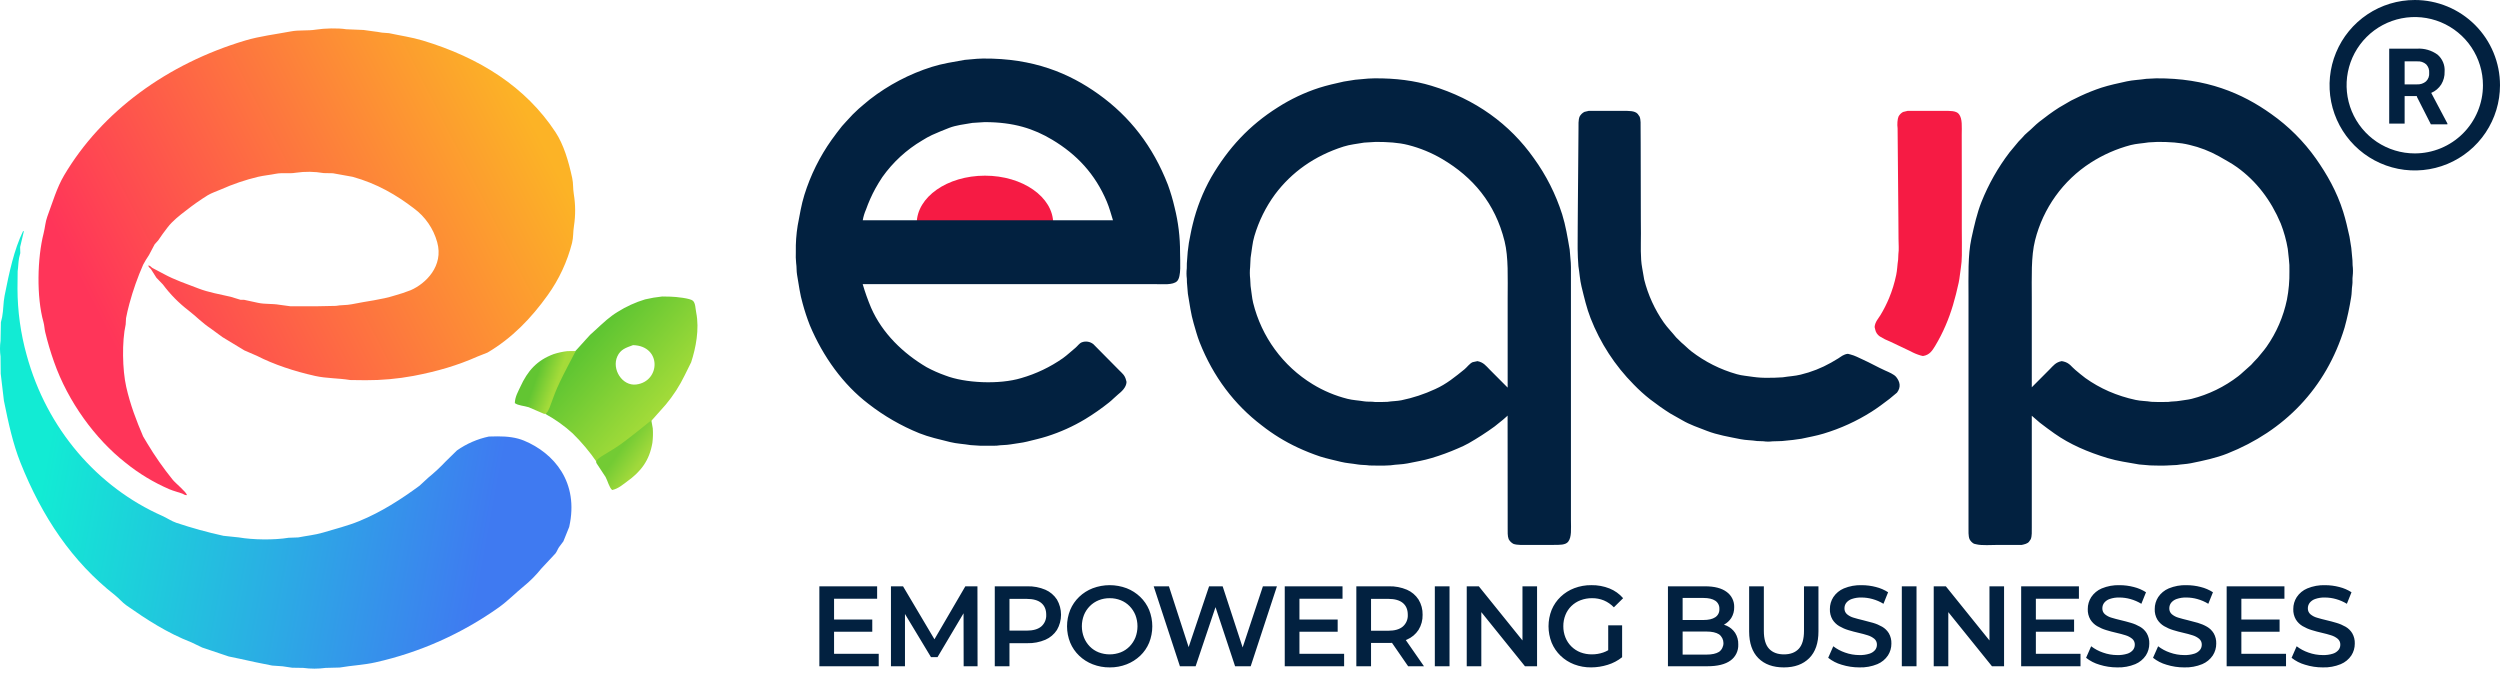
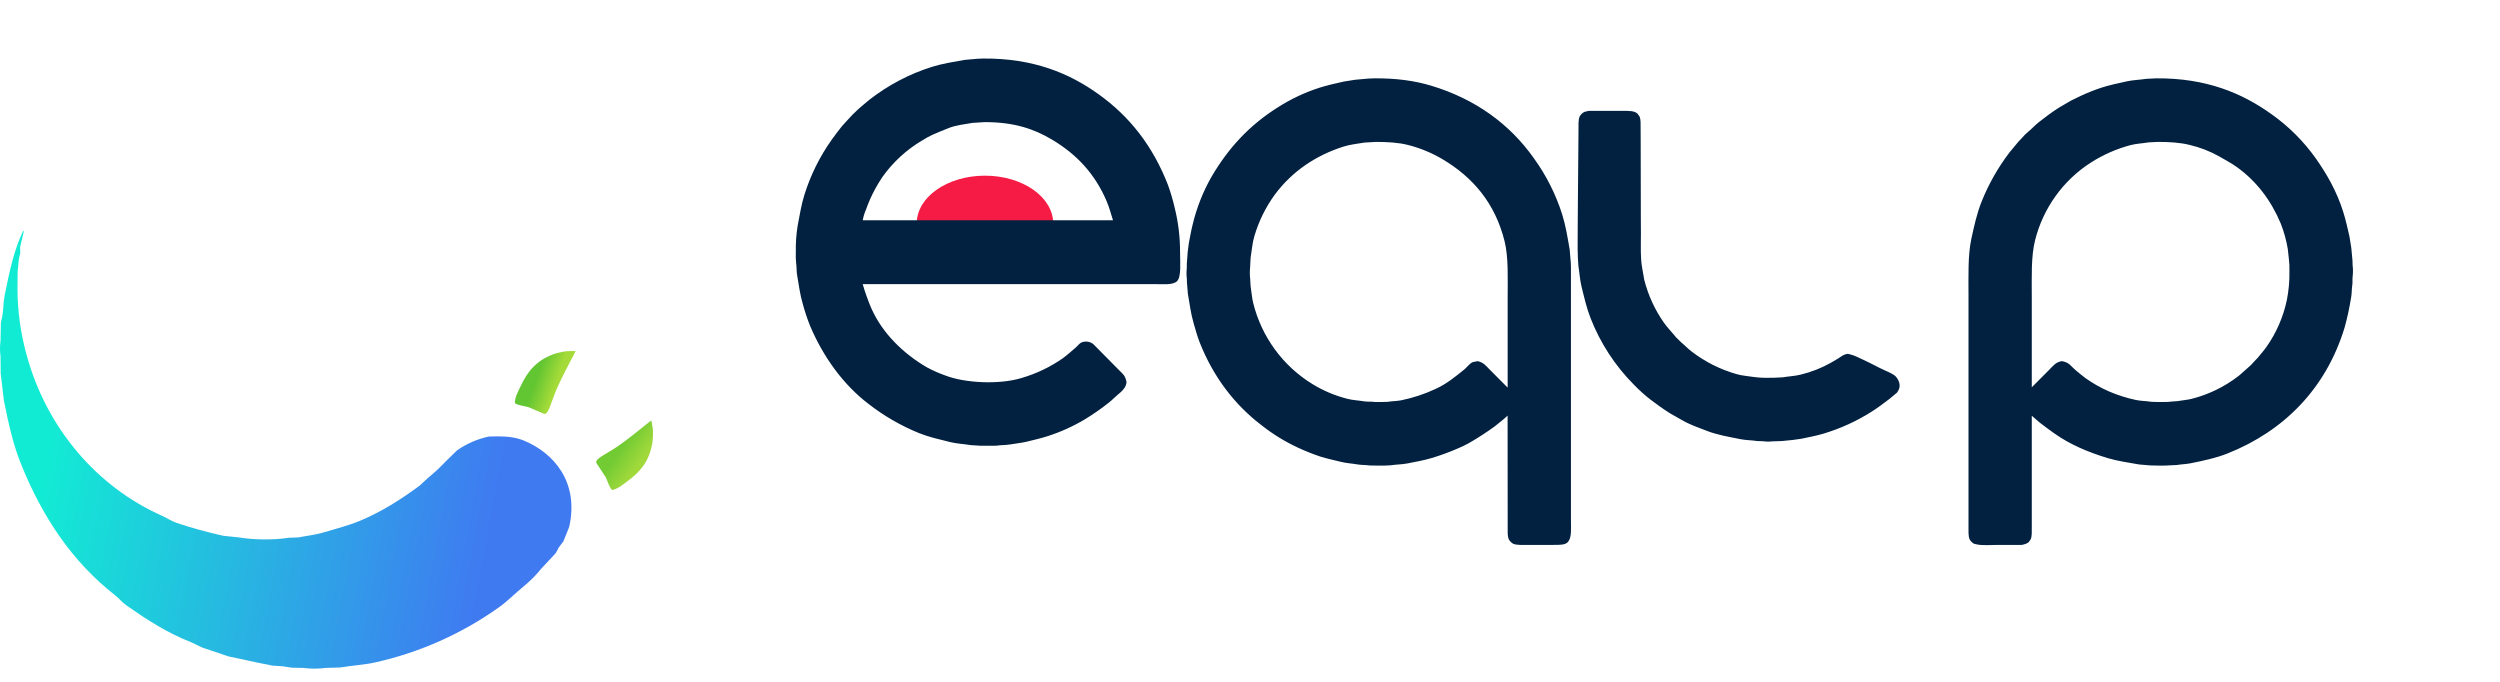
<svg xmlns="http://www.w3.org/2000/svg" width="176" height="48" viewBox="0 0 176 48" fill="none">
  <path fill-rule="evenodd" clip-rule="evenodd" d="M69.342 12.367C71.995 12.367 74.145 13.873 74.145 15.732C74.141 15.813 74.131 15.894 74.115 15.974L64.575 15.992C64.555 15.906 64.543 15.819 64.538 15.732C64.538 13.873 66.689 12.367 69.342 12.367Z" fill="#F61B44" />
-   <path fill-rule="evenodd" clip-rule="evenodd" d="M163.122 43.487C163.316 43.546 163.533 43.604 163.772 43.66C164.011 43.716 164.248 43.779 164.484 43.849C164.709 43.914 164.925 44.006 165.129 44.123C165.321 44.233 165.482 44.391 165.598 44.581C165.725 44.803 165.787 45.056 165.777 45.312C165.778 45.608 165.694 45.897 165.535 46.145C165.352 46.417 165.093 46.63 164.79 46.756C164.389 46.921 163.958 46.999 163.525 46.985C163.101 46.987 162.68 46.923 162.275 46.796C161.931 46.698 161.609 46.533 161.328 46.31L161.685 45.498C161.936 45.689 162.216 45.839 162.514 45.94C162.838 46.057 163.18 46.117 163.525 46.117C163.765 46.124 164.004 46.092 164.234 46.02C164.388 45.973 164.526 45.882 164.631 45.759C164.715 45.653 164.76 45.521 164.758 45.385C164.761 45.307 164.746 45.228 164.714 45.157C164.682 45.085 164.635 45.022 164.575 44.971C164.436 44.857 164.275 44.773 164.102 44.722C163.908 44.66 163.693 44.603 163.457 44.549C163.22 44.496 162.985 44.433 162.749 44.36C162.523 44.293 162.307 44.198 162.103 44.079C161.911 43.966 161.749 43.807 161.63 43.617C161.5 43.393 161.437 43.136 161.447 42.877C161.445 42.579 161.529 42.287 161.69 42.037C161.872 41.764 162.129 41.552 162.43 41.426C162.829 41.26 163.259 41.182 163.691 41.196C164.027 41.197 164.361 41.24 164.686 41.325C164.991 41.4 165.281 41.525 165.546 41.695L165.22 42.507C164.979 42.361 164.718 42.248 164.447 42.173C164.198 42.103 163.941 42.067 163.683 42.065C163.447 42.057 163.211 42.092 162.987 42.169C162.834 42.221 162.699 42.316 162.597 42.443C162.515 42.554 162.471 42.69 162.473 42.829C162.47 42.907 162.485 42.984 162.516 43.056C162.547 43.128 162.594 43.191 162.652 43.242C162.79 43.357 162.95 43.44 163.122 43.487ZM156.757 41.276H160.824V42.152H157.792V43.615H160.483V44.476H157.792V46.028H160.936V46.904H156.756L156.757 41.276ZM155.037 46.756C154.636 46.921 154.204 46.999 153.771 46.985C153.347 46.987 152.926 46.923 152.521 46.796C152.177 46.698 151.855 46.533 151.573 46.309L151.932 45.497C152.182 45.689 152.462 45.839 152.76 45.94C153.085 46.057 153.427 46.117 153.771 46.117C154.011 46.124 154.25 46.091 154.479 46.02C154.634 45.973 154.772 45.882 154.877 45.759C154.961 45.653 155.006 45.521 155.005 45.385C155.008 45.306 154.992 45.228 154.961 45.157C154.929 45.085 154.881 45.022 154.822 44.971C154.682 44.857 154.52 44.773 154.347 44.722C154.154 44.66 153.94 44.603 153.703 44.549C153.467 44.496 153.23 44.433 152.994 44.36C152.769 44.293 152.553 44.198 152.35 44.079C152.158 43.965 151.995 43.807 151.876 43.617C151.746 43.393 151.682 43.136 151.693 42.877C151.691 42.579 151.775 42.287 151.936 42.037C152.119 41.764 152.376 41.552 152.677 41.425C153.076 41.26 153.506 41.181 153.938 41.196C154.274 41.197 154.608 41.24 154.933 41.325C155.237 41.4 155.527 41.525 155.792 41.695L155.465 42.507C155.225 42.36 154.965 42.248 154.694 42.173C154.445 42.103 154.188 42.067 153.93 42.065C153.693 42.057 153.457 42.092 153.233 42.169C153.08 42.221 152.944 42.316 152.842 42.443C152.76 42.554 152.717 42.69 152.719 42.829C152.716 42.907 152.731 42.984 152.762 43.056C152.793 43.128 152.839 43.191 152.898 43.242C153.036 43.356 153.196 43.44 153.368 43.487C153.562 43.546 153.778 43.604 154.016 43.66C154.255 43.717 154.493 43.78 154.73 43.849C154.954 43.914 155.171 44.006 155.374 44.123C155.566 44.233 155.727 44.391 155.844 44.581C155.971 44.803 156.033 45.057 156.023 45.313C156.025 45.608 155.94 45.898 155.78 46.145C155.597 46.417 155.338 46.63 155.037 46.756L155.037 46.756ZM150.322 46.756C149.921 46.921 149.49 46.999 149.056 46.985C148.633 46.986 148.211 46.923 147.807 46.796C147.463 46.698 147.141 46.532 146.86 46.309L147.218 45.497C147.468 45.689 147.748 45.839 148.046 45.94C148.37 46.057 148.712 46.117 149.056 46.117C149.296 46.124 149.536 46.092 149.766 46.02C149.92 45.973 150.058 45.882 150.163 45.759C150.246 45.653 150.291 45.521 150.29 45.385C150.293 45.307 150.278 45.229 150.246 45.157C150.215 45.085 150.168 45.022 150.108 44.971C149.968 44.857 149.807 44.773 149.634 44.722C149.44 44.66 149.225 44.603 148.989 44.549C148.752 44.496 148.517 44.433 148.281 44.36C148.055 44.293 147.839 44.198 147.635 44.079C147.443 43.965 147.281 43.807 147.162 43.617C147.032 43.393 146.969 43.136 146.979 42.877C146.977 42.579 147.061 42.287 147.222 42.037C147.404 41.764 147.662 41.552 147.962 41.425C148.362 41.26 148.791 41.182 149.223 41.196C149.559 41.196 149.893 41.24 150.218 41.325C150.523 41.4 150.814 41.525 151.079 41.695L150.752 42.507C150.511 42.361 150.251 42.248 149.98 42.173C149.731 42.103 149.474 42.067 149.215 42.065C148.979 42.057 148.743 42.092 148.519 42.169C148.366 42.221 148.231 42.316 148.129 42.443C148.047 42.554 148.004 42.69 148.005 42.829C148.003 42.907 148.017 42.984 148.048 43.056C148.079 43.128 148.126 43.191 148.185 43.242C148.323 43.356 148.483 43.44 148.655 43.487C148.848 43.546 149.064 43.604 149.303 43.66C149.542 43.717 149.78 43.779 150.016 43.849C150.241 43.914 150.457 44.006 150.66 44.123C150.852 44.233 151.014 44.391 151.13 44.581C151.257 44.803 151.32 45.057 151.31 45.313C151.311 45.608 151.227 45.897 151.067 46.145C150.883 46.417 150.624 46.63 150.322 46.756L150.322 46.756ZM142.29 41.276H146.356V42.152H143.325V43.615H146.016V44.476H143.325V46.028H146.468V46.904H142.289L142.29 41.276ZM137.161 43.094V46.904H136.134V41.276H136.987L140.058 45.087V41.276H141.086V46.904H140.234L137.161 43.094ZM133.888 41.276H134.923V46.904H133.888V41.276ZM132.167 46.756C131.766 46.921 131.334 46.999 130.901 46.985C130.478 46.986 130.056 46.923 129.651 46.796C129.307 46.698 128.986 46.532 128.705 46.309L129.063 45.497C129.313 45.689 129.593 45.839 129.89 45.94C130.215 46.057 130.557 46.117 130.901 46.117C131.141 46.124 131.381 46.092 131.61 46.02C131.765 45.973 131.903 45.882 132.009 45.759C132.092 45.652 132.137 45.52 132.135 45.385C132.138 45.306 132.123 45.228 132.091 45.157C132.06 45.085 132.013 45.022 131.953 44.971C131.813 44.857 131.652 44.773 131.479 44.722C131.285 44.66 131.07 44.603 130.835 44.549C130.599 44.496 130.363 44.433 130.125 44.36C129.9 44.293 129.683 44.198 129.48 44.079C129.288 43.965 129.126 43.806 129.007 43.617C128.877 43.393 128.813 43.136 128.824 42.877C128.822 42.579 128.906 42.287 129.067 42.037C129.249 41.764 129.506 41.552 129.806 41.425C130.206 41.26 130.636 41.182 131.068 41.196C131.404 41.197 131.739 41.24 132.064 41.325C132.368 41.4 132.658 41.525 132.923 41.695L132.596 42.507C132.356 42.36 132.096 42.248 131.825 42.173C131.576 42.103 131.318 42.067 131.06 42.065C130.823 42.057 130.588 42.092 130.364 42.169C130.211 42.221 130.075 42.316 129.973 42.443C129.891 42.554 129.848 42.69 129.85 42.829C129.847 42.907 129.862 42.984 129.893 43.056C129.924 43.128 129.971 43.191 130.029 43.242C130.167 43.356 130.327 43.44 130.499 43.487C130.693 43.546 130.909 43.604 131.147 43.66C131.386 43.717 131.624 43.78 131.861 43.849C132.085 43.914 132.301 44.006 132.505 44.123C132.697 44.233 132.858 44.391 132.975 44.581C133.102 44.803 133.164 45.057 133.154 45.313C133.156 45.608 133.071 45.898 132.911 46.145C132.728 46.417 132.469 46.63 132.167 46.756L132.167 46.756ZM125.584 46.985C124.819 46.985 124.22 46.768 123.788 46.334C123.356 45.899 123.14 45.272 123.139 44.452V41.276H124.175V44.412C124.175 44.991 124.298 45.411 124.544 45.674C124.79 45.936 125.139 46.068 125.592 46.068C126.042 46.068 126.389 45.937 126.634 45.674C126.879 45.411 127.001 44.99 127.001 44.412V41.276H128.019V44.452C128.019 45.272 127.803 45.899 127.37 46.334C126.937 46.768 126.342 46.985 125.584 46.985L125.584 46.985ZM120.193 46.904H117.423V41.276H120.033C120.703 41.276 121.212 41.409 121.562 41.674C121.729 41.795 121.865 41.955 121.956 42.141C122.048 42.326 122.093 42.532 122.087 42.739C122.094 43.01 122.023 43.277 121.881 43.507C121.752 43.706 121.574 43.867 121.366 43.977C121.433 43.999 121.498 44.025 121.562 44.054C121.803 44.162 122.008 44.336 122.155 44.556C122.308 44.801 122.384 45.087 122.374 45.377C122.383 45.596 122.337 45.813 122.241 46.01C122.146 46.206 122.003 46.376 121.825 46.502C121.459 46.77 120.915 46.904 120.193 46.904L120.193 46.904ZM120.753 42.289C120.559 42.161 120.283 42.096 119.922 42.096H118.457V43.648H119.922C120.283 43.648 120.559 43.584 120.753 43.455C120.848 43.393 120.925 43.307 120.976 43.205C121.027 43.103 121.051 42.99 121.044 42.876C121.051 42.761 121.028 42.646 120.977 42.543C120.926 42.44 120.849 42.352 120.754 42.289L120.753 42.289ZM121.02 44.657C120.813 44.526 120.517 44.46 120.129 44.46H118.457V46.084H120.129C120.517 46.084 120.813 46.02 121.02 45.891C121.117 45.821 121.195 45.728 121.249 45.62C121.303 45.513 121.331 45.395 121.331 45.274C121.331 45.154 121.303 45.035 121.249 44.928C121.195 44.821 121.117 44.728 121.02 44.657ZM112.912 42.269C112.647 42.162 112.365 42.108 112.079 42.112C111.802 42.109 111.527 42.158 111.268 42.257C111.027 42.347 110.808 42.487 110.623 42.667C110.442 42.844 110.299 43.058 110.206 43.294C110.105 43.547 110.055 43.817 110.058 44.09C110.056 44.36 110.106 44.627 110.206 44.878C110.3 45.115 110.442 45.33 110.623 45.509C110.805 45.689 111.022 45.83 111.26 45.923C111.519 46.022 111.794 46.071 112.072 46.067C112.343 46.068 112.614 46.023 112.871 45.935C112.992 45.893 113.108 45.84 113.218 45.775V44.025H114.197V46.268C113.895 46.51 113.551 46.691 113.182 46.803C112.805 46.922 112.412 46.983 112.016 46.984C111.607 46.989 111.201 46.916 110.818 46.771C110.464 46.635 110.141 46.43 109.867 46.168C109.596 45.908 109.382 45.595 109.237 45.247C108.942 44.504 108.942 43.675 109.237 42.932C109.382 42.583 109.598 42.27 109.871 42.011C110.148 41.748 110.474 41.543 110.83 41.408C111.214 41.263 111.621 41.19 112.032 41.195C112.469 41.188 112.902 41.267 113.309 41.428C113.678 41.576 114.007 41.81 114.268 42.112L113.617 42.755C113.416 42.547 113.177 42.382 112.912 42.269ZM104.285 43.093V46.904H103.258V41.276H104.109L107.182 45.087V41.276H108.209V46.904H107.357L104.285 43.093ZM101.012 41.276H102.047V46.904H101.012V41.276ZM99.132 46.904L97.997 45.258C97.926 45.262 97.853 45.264 97.779 45.264H96.521V46.904H95.486V41.276H97.779C98.214 41.265 98.647 41.347 99.049 41.517C99.382 41.662 99.666 41.902 99.865 42.209C100.061 42.529 100.161 42.901 100.151 43.278C100.161 43.654 100.062 44.024 99.865 44.343C99.666 44.648 99.382 44.886 99.049 45.027C99.022 45.039 98.995 45.05 98.968 45.061L100.247 46.904L99.132 46.904ZM99.108 43.278C99.108 42.919 98.993 42.643 98.762 42.45C98.531 42.257 98.188 42.16 97.731 42.16H96.521V44.404H97.731C98.188 44.404 98.531 44.304 98.762 44.106C98.878 44.004 98.97 43.876 99.03 43.732C99.09 43.589 99.117 43.434 99.108 43.278V43.278ZM90.446 41.276H94.514V42.152H91.481V43.615H94.172V44.476H91.481V46.028H94.626V46.904H90.446V41.276ZM86.95 46.904L85.572 42.742L84.172 46.904H83.066L81.219 41.276H82.293L83.68 45.557L85.12 41.276H86.075L87.482 45.58L88.909 41.276H89.896L88.049 46.904H86.95ZM80.27 46.164C79.994 46.425 79.671 46.63 79.319 46.767C78.939 46.915 78.535 46.989 78.129 46.985C77.718 46.989 77.31 46.916 76.927 46.767C76.572 46.63 76.248 46.424 75.972 46.16C75.702 45.902 75.488 45.59 75.343 45.244C75.045 44.504 75.045 43.676 75.343 42.936C75.488 42.59 75.702 42.278 75.972 42.02C76.248 41.756 76.572 41.55 76.927 41.413C77.698 41.123 78.547 41.123 79.319 41.413C79.672 41.551 79.995 41.757 80.27 42.02C80.54 42.279 80.754 42.591 80.899 42.937C81.196 43.678 81.196 44.507 80.899 45.249C80.755 45.595 80.541 45.907 80.27 46.165V46.164ZM79.932 43.298C79.837 43.064 79.698 42.851 79.522 42.671C79.346 42.491 79.134 42.35 78.901 42.258C78.653 42.159 78.388 42.11 78.121 42.113C77.855 42.11 77.592 42.159 77.345 42.258C77.112 42.352 76.901 42.492 76.724 42.671C76.546 42.85 76.405 43.064 76.31 43.298C76.113 43.806 76.113 44.37 76.31 44.878C76.404 45.114 76.543 45.328 76.72 45.51C76.896 45.69 77.107 45.83 77.341 45.923C77.843 46.116 78.398 46.116 78.901 45.923C79.134 45.831 79.346 45.69 79.522 45.51C79.697 45.329 79.837 45.116 79.932 44.882C80.128 44.373 80.128 43.808 79.932 43.298L79.932 43.298ZM73.594 45.039C73.192 45.209 72.76 45.292 72.324 45.28H71.067V46.904H70.032V41.276H72.324C72.76 41.265 73.192 41.347 73.594 41.517C73.927 41.662 74.211 41.902 74.41 42.209C74.598 42.533 74.697 42.902 74.697 43.278C74.697 43.654 74.598 44.023 74.41 44.347C74.211 44.654 73.927 44.895 73.594 45.039ZM73.308 42.45C73.076 42.257 72.733 42.161 72.277 42.161H71.067V44.396H72.277C72.733 44.396 73.076 44.298 73.308 44.102C73.424 44.001 73.515 43.874 73.575 43.731C73.635 43.588 73.662 43.433 73.654 43.278C73.654 42.919 73.538 42.643 73.308 42.45ZM67.834 43.175L66.002 46.262H65.541L63.71 43.224V46.905H62.723V41.276H63.574L65.785 45.006L67.96 41.276H68.812L68.82 46.904H67.841L67.834 43.175ZM57.683 41.276H61.75V42.152H58.718V43.615H61.408V44.476H58.718V46.028H61.862V46.904H57.683V41.276Z" fill="#022140" />
  <path fill-rule="evenodd" clip-rule="evenodd" d="M1.628 16.264L1.678 16.289L1.417 17.393C1.421 17.535 1.425 17.677 1.429 17.82C1.401 17.933 1.372 18.046 1.343 18.159C1.284 18.481 1.289 18.8 1.243 19.087C1.239 19.497 1.235 19.908 1.231 20.318C1.235 21.9 1.452 23.475 1.877 24.998C3.29 30.187 6.869 34.304 11.419 36.316C11.737 36.456 12.075 36.691 12.413 36.805C13.502 37.169 14.61 37.475 15.731 37.721L16.812 37.834C17.798 38.005 19.296 38.029 20.316 37.859L20.999 37.834C21.528 37.727 22.206 37.656 22.739 37.495C23.594 37.238 24.475 37.018 25.273 36.692C26.844 36.052 28.252 35.139 29.535 34.195L30.132 33.643C30.575 33.282 30.994 32.893 31.387 32.476L32.169 31.711C32.846 31.235 33.611 30.902 34.419 30.732L35.028 30.72C35.744 30.718 36.361 30.8 36.892 31.021C38.993 31.895 40.781 33.943 40.072 37.094L39.662 38.111L39.352 38.524C39.256 38.669 39.206 38.832 39.103 38.963L38.097 40.042C37.742 40.484 37.342 40.888 36.904 41.247C36.308 41.732 35.758 42.3 35.128 42.753C32.511 44.613 29.555 45.931 26.43 46.63C25.624 46.813 24.756 46.849 23.92 46.994L22.926 47.02C22.402 47.091 21.872 47.091 21.348 47.02L20.565 47.007L19.894 46.907L19.161 46.856C18.38 46.703 17.619 46.547 16.887 46.379L16.105 46.216L14.241 45.589L13.483 45.225C11.77 44.559 10.316 43.611 8.911 42.627C8.606 42.414 8.368 42.114 8.078 41.887C5.093 39.548 2.967 36.4 1.443 32.576C0.911 31.242 0.598 29.8 0.275 28.209C0.2 27.574 0.125 26.938 0.05 26.302C0.046 25.901 0.042 25.499 0.038 25.098C-0.013 24.731 -0.013 24.36 0.038 23.993C0.046 23.558 0.054 23.124 0.063 22.689L0.15 22.325C0.249 21.793 0.225 21.313 0.324 20.819C0.649 19.186 0.982 17.589 1.628 16.264Z" fill="url(#paint0_linear_1034_8659)" />
-   <path fill-rule="evenodd" clip-rule="evenodd" d="M10.438 18.685C10.584 18.7 10.629 18.799 10.724 18.861L11.531 19.288C12.304 19.709 13.129 19.986 13.992 20.316C14.682 20.581 15.453 20.715 16.241 20.894L16.937 21.107H17.185L18.167 21.32C18.692 21.43 19.141 21.364 19.683 21.458L20.428 21.559H22.404L23.647 21.534C23.964 21.468 24.397 21.494 24.752 21.421C25.793 21.205 26.858 21.102 27.784 20.805C28.167 20.7 28.545 20.574 28.915 20.429C29.979 19.965 31.245 18.724 30.779 17.053C30.515 16.095 29.936 15.254 29.139 14.669C27.904 13.724 26.54 12.924 24.827 12.448L23.435 12.197L22.789 12.185C22.14 12.074 21.478 12.065 20.826 12.16C20.334 12.244 19.867 12.142 19.41 12.235C18.998 12.319 18.602 12.349 18.167 12.448C17.268 12.664 16.391 12.962 15.545 13.339C15.224 13.479 14.904 13.579 14.613 13.753C14.089 14.08 13.583 14.436 13.098 14.819C12.642 15.165 12.154 15.549 11.805 15.999C11.571 16.301 11.349 16.606 11.134 16.927L10.886 17.203L10.488 17.956C10.34 18.174 10.203 18.401 10.078 18.634C9.687 19.524 9.363 20.442 9.109 21.382C9.017 21.713 8.933 22.086 8.873 22.398C8.865 22.545 8.856 22.691 8.848 22.837C8.576 24.048 8.616 26.032 8.885 27.229C9.175 28.515 9.611 29.639 10.078 30.73L10.364 31.208C10.9 32.102 11.498 32.958 12.153 33.767C12.339 34.005 13.101 34.617 13.16 34.847L13.147 34.859C12.979 34.86 12.936 34.786 12.824 34.746C12.49 34.627 12.225 34.569 11.93 34.445C10.819 33.967 9.778 33.338 8.836 32.575C6.706 30.905 4.791 28.285 3.803 25.474C3.559 24.787 3.352 24.087 3.182 23.378C3.126 23.144 3.128 22.915 3.057 22.663C2.564 20.906 2.624 18.169 3.07 16.427C3.177 16.006 3.188 15.632 3.331 15.247C3.705 14.238 3.999 13.215 4.511 12.348C7.176 7.843 11.777 4.49 17.272 2.849C18.282 2.548 19.403 2.414 20.49 2.209C21.067 2.101 21.639 2.182 22.255 2.084C22.828 1.992 23.792 1.964 24.367 2.059L25.585 2.109C25.998 2.178 26.505 2.222 26.889 2.297L27.387 2.335C28.172 2.505 28.995 2.623 29.747 2.849C33.776 4.06 37.012 6.125 39.104 9.299C39.685 10.181 40.026 11.344 40.284 12.537C40.368 12.925 40.326 13.238 40.396 13.666C40.517 14.405 40.522 15.159 40.408 15.9C40.336 16.346 40.373 16.701 40.272 17.104C39.934 18.427 39.352 19.675 38.557 20.781C37.401 22.397 36.058 23.797 34.32 24.822L33.624 25.097C32.231 25.716 30.82 26.138 29.101 26.465C27.991 26.671 26.863 26.772 25.734 26.767L24.653 26.754C23.805 26.615 22.984 26.646 22.18 26.465C20.716 26.137 19.282 25.663 18.08 25.047L17.21 24.671L15.657 23.73L14.837 23.128C14.23 22.727 13.807 22.27 13.259 21.848C12.582 21.328 11.98 20.715 11.469 20.028L11.01 19.551L10.637 18.961C10.571 18.864 10.457 18.831 10.438 18.685Z" fill="url(#paint1_linear_1034_8659)" />
  <path fill-rule="evenodd" clip-rule="evenodd" d="M69.203 4.121C72.752 4.093 75.275 5.155 77.338 6.632C79.538 8.207 81.16 10.284 82.221 13.01C82.411 13.531 82.568 14.063 82.692 14.603C82.952 15.639 83.081 16.704 83.076 17.773C83.076 18.409 83.178 19.48 82.868 19.792C82.578 20.084 81.845 20.002 81.272 20.002H60.733C60.898 20.568 61.096 21.124 61.325 21.667C62.115 23.472 63.596 24.886 65.231 25.849C65.656 26.079 66.098 26.275 66.553 26.435C67.925 26.971 70.343 27.088 71.896 26.617C72.942 26.316 73.932 25.844 74.826 25.219C75.141 24.993 75.418 24.725 75.715 24.483C75.855 24.369 75.978 24.172 76.154 24.101C76.289 24.049 76.436 24.034 76.579 24.056C76.722 24.078 76.857 24.138 76.971 24.228L78.793 26.07C78.996 26.276 79.186 26.41 79.27 26.745C79.283 26.793 79.295 26.841 79.308 26.889C79.294 27.284 78.938 27.585 78.705 27.774C78.492 27.947 78.302 28.156 78.085 28.327C77.548 28.755 76.986 29.148 76.4 29.505C75.551 30.015 74.645 30.424 73.701 30.722C73.256 30.864 72.783 30.969 72.313 31.087C71.931 31.184 71.541 31.212 71.129 31.287C70.826 31.341 70.49 31.323 70.168 31.375L69.861 31.381H69.033L68.336 31.336C67.837 31.253 67.347 31.236 66.888 31.121C66.133 30.932 65.395 30.769 64.726 30.501C63.442 29.981 62.235 29.285 61.139 28.432C59.361 27.077 57.943 25.113 57.013 22.901C56.817 22.402 56.649 21.892 56.509 21.374C56.319 20.732 56.238 20.062 56.114 19.349C56.066 19.078 56.092 18.805 56.048 18.52C56.022 18.26 56.014 18 56.026 17.739C56.013 17.115 56.057 16.491 56.157 15.875C56.303 15.11 56.415 14.403 56.629 13.718C57.062 12.331 57.71 11.022 58.549 9.841C58.783 9.51 59.027 9.198 59.273 8.884L59.603 8.519L60.036 8.054L60.442 7.667C60.71 7.449 60.961 7.208 61.237 6.998C62.548 5.981 64.026 5.206 65.604 4.708C66.334 4.478 67.097 4.361 67.919 4.215L68.792 4.138L69.203 4.121ZM96.753 5.515C98.285 5.502 99.586 5.68 100.763 6.035C103.88 6.975 106.293 8.747 107.977 11.13C108.851 12.335 109.527 13.674 109.979 15.096C110.222 15.875 110.354 16.689 110.506 17.574C110.532 17.884 110.557 18.194 110.584 18.503C110.587 18.603 110.591 18.703 110.594 18.802V36.624C110.594 37.212 110.658 37.81 110.397 38.14C110.212 38.373 109.795 38.361 109.376 38.361H107.566C107.205 38.361 106.814 38.386 106.545 38.289C106.404 38.215 106.288 38.099 106.211 37.958C106.124 37.738 106.14 37.433 106.14 37.128V36.021C106.138 33.767 106.136 31.512 106.135 29.256C106.116 29.275 106.098 29.293 106.079 29.312C105.992 29.389 105.903 29.467 105.816 29.544C105.616 29.704 105.418 29.865 105.218 30.025C104.629 30.453 104.017 30.848 103.386 31.209C103.142 31.343 102.891 31.463 102.634 31.569C102.036 31.831 101.422 32.056 100.796 32.243C100.249 32.409 99.676 32.507 99.085 32.625C98.702 32.702 98.299 32.693 97.894 32.758L97.406 32.78L96.709 32.775L96.408 32.769C96.132 32.725 95.84 32.743 95.579 32.697C95.17 32.626 94.783 32.609 94.405 32.515C93.909 32.39 93.41 32.288 92.941 32.139C92.403 31.958 91.875 31.748 91.361 31.508C90.459 31.088 89.609 30.565 88.826 29.948C86.902 28.484 85.415 26.528 84.454 24.096C84.285 23.667 84.169 23.224 84.032 22.757C83.839 22.104 83.753 21.413 83.626 20.677L83.56 19.881C83.558 19.796 83.556 19.711 83.554 19.626C83.523 19.382 83.521 19.135 83.549 18.89C83.551 18.772 83.552 18.654 83.554 18.536C83.575 18.267 83.595 17.998 83.615 17.729L83.697 17.098C83.786 16.65 83.858 16.218 83.966 15.793C84.245 14.632 84.684 13.517 85.271 12.479C86.475 10.415 87.952 8.823 89.951 7.562C90.858 6.98 91.835 6.518 92.859 6.185C93.414 6.008 94.003 5.875 94.603 5.742L95.399 5.615L96.32 5.532L96.753 5.515ZM151.794 5.515C155.321 5.487 157.843 6.557 159.897 8.027C161.114 8.884 162.177 9.945 163.04 11.163C163.814 12.264 164.512 13.479 164.96 14.908C165.136 15.468 165.272 16.062 165.405 16.667L165.531 17.452L165.613 18.326C165.617 18.443 165.62 18.559 165.624 18.675C165.656 18.923 165.658 19.173 165.63 19.422C165.596 19.637 165.634 19.858 165.602 20.058C165.554 20.361 165.573 20.651 165.519 20.937C165.405 21.654 165.252 22.363 165.059 23.061C163.757 27.346 160.796 30.346 156.808 31.928C156.023 32.24 155.141 32.43 154.224 32.614C153.908 32.678 153.577 32.681 153.248 32.736L152.452 32.775L152.084 32.78L151.59 32.77L151.36 32.764L150.592 32.698C149.81 32.558 149.081 32.461 148.381 32.25C146.975 31.825 145.709 31.279 144.634 30.518C144.286 30.272 143.944 30.019 143.608 29.76L143.038 29.268V37.117C143.038 37.425 143.055 37.737 142.966 37.958C142.925 38.019 142.883 38.08 142.84 38.141C142.739 38.269 142.52 38.324 142.33 38.362H140.669C140.198 38.362 139.52 38.417 139.132 38.318L138.968 38.279C138.834 38.206 138.725 38.094 138.655 37.958C138.562 37.724 138.583 37.381 138.583 37.057V20.871C138.583 19.445 138.531 17.974 138.786 16.794C138.985 15.881 139.182 15.008 139.495 14.216C139.992 12.972 140.654 11.802 141.463 10.737C141.68 10.477 141.896 10.217 142.111 9.957L142.341 9.719C142.466 9.566 142.605 9.425 142.758 9.299C143.035 9.074 143.276 8.802 143.559 8.58C144.008 8.228 144.47 7.883 144.958 7.573L145.803 7.081C146.026 6.972 146.25 6.863 146.473 6.755C146.948 6.534 147.435 6.34 147.932 6.174C148.504 5.992 149.111 5.861 149.731 5.726C150.168 5.63 150.631 5.623 151.103 5.549L151.794 5.515ZM111.845 7.805H114.215C114.657 7.805 115.089 7.787 115.296 8.021C115.34 8.084 115.384 8.147 115.427 8.209C115.519 8.434 115.499 8.759 115.499 9.072C115.501 9.422 115.502 9.773 115.504 10.123C115.508 11.915 115.512 13.707 115.515 15.5C115.517 15.81 115.519 16.12 115.521 16.429C115.521 17.263 115.474 18.139 115.609 18.863L115.751 19.682C116.024 20.765 116.491 21.788 117.128 22.702C117.393 23.079 117.716 23.398 118 23.753C118.124 23.875 118.249 23.996 118.373 24.118C118.612 24.312 118.823 24.541 119.07 24.732C120.025 25.469 121.111 26.015 122.269 26.342C122.632 26.451 123.022 26.466 123.431 26.535C123.786 26.584 124.143 26.604 124.501 26.596L124.929 26.591L125.5 26.563C125.937 26.491 126.362 26.476 126.762 26.375C127.514 26.195 128.237 25.91 128.911 25.529C129.079 25.429 129.249 25.329 129.417 25.23C129.618 25.103 129.793 24.939 130.092 24.909C130.149 24.924 130.208 24.939 130.267 24.953C130.604 25.04 130.843 25.18 131.128 25.307C131.67 25.549 132.183 25.848 132.719 26.087C132.959 26.194 133.342 26.35 133.493 26.541C133.766 26.886 133.839 27.257 133.548 27.642C133.493 27.688 133.438 27.734 133.383 27.779C133.259 27.878 133.143 27.986 133.016 28.084C132.609 28.393 132.205 28.701 131.765 28.98C130.71 29.649 129.569 30.17 128.374 30.528C127.873 30.68 127.349 30.771 126.817 30.888L126.224 30.971L125.467 31.048L125.171 31.059L124.781 31.07C124.568 31.098 124.352 31.096 124.139 31.064L123.69 31.048C123.301 30.985 122.911 30.995 122.543 30.92C121.712 30.753 120.893 30.618 120.167 30.334C119.57 30.101 118.962 29.898 118.434 29.587L117.583 29.106C117.092 28.798 116.627 28.462 116.173 28.116C115.764 27.795 115.378 27.445 115.016 27.071C113.695 25.74 112.66 24.149 111.976 22.397C111.702 21.702 111.528 20.942 111.335 20.156C111.224 19.706 111.202 19.228 111.121 18.74C111.108 18.538 111.095 18.335 111.082 18.132C111.077 17.934 111.071 17.737 111.066 17.54V17.148C111.068 16.762 111.069 16.377 111.071 15.992C111.076 15.466 111.079 14.941 111.082 14.415C111.091 13.305 111.101 12.195 111.11 11.085C111.116 10.431 111.121 9.776 111.126 9.121C111.126 8.791 111.107 8.448 111.203 8.209C111.28 8.066 111.399 7.95 111.543 7.877L111.845 7.805ZM69.312 8.597L68.457 8.652C67.869 8.754 67.319 8.813 66.828 9C66.406 9.161 66.009 9.329 65.615 9.504C65.377 9.617 65.146 9.744 64.924 9.886C63.818 10.537 62.861 11.418 62.115 12.469C61.934 12.728 61.784 13.002 61.621 13.282C61.365 13.752 61.147 14.242 60.968 14.748C60.861 14.99 60.783 15.244 60.738 15.505H78.353C78.212 15.049 78.095 14.61 77.92 14.195C77.099 12.247 75.803 10.869 74.074 9.836C72.785 9.065 71.379 8.596 69.312 8.597ZM96.857 9.99L96.034 10.04C95.522 10.129 95.034 10.176 94.592 10.317C92.53 10.972 90.926 12.127 89.759 13.685C89.111 14.57 88.621 15.562 88.31 16.617C88.164 17.09 88.133 17.615 88.041 18.16C88.031 18.376 88.019 18.592 88.009 18.807C87.98 19.085 87.981 19.365 88.014 19.642L88.041 20.135C88.109 20.543 88.131 20.949 88.222 21.319C88.813 23.713 90.32 25.774 92.414 27.05C93.175 27.515 94.002 27.862 94.866 28.079C95.243 28.174 95.63 28.187 96.046 28.256C96.283 28.295 96.547 28.259 96.802 28.3H97.307L97.68 28.289C98.012 28.235 98.343 28.242 98.656 28.179C99.477 28.01 100.276 27.746 101.037 27.393C101.826 27.043 102.469 26.509 103.1 25.999C103.274 25.858 103.467 25.581 103.676 25.496L103.884 25.452L104.011 25.424C104.441 25.505 104.615 25.757 104.866 26.01C105.291 26.436 105.715 26.862 106.139 27.288V20.965C106.139 19.576 106.202 18.116 105.925 16.993C105.257 14.285 103.668 12.461 101.552 11.207C100.795 10.759 99.979 10.422 99.127 10.206C98.453 10.035 97.689 9.991 96.857 9.99ZM151.898 9.99L151.256 10.024C150.822 10.096 150.401 10.11 150.005 10.212C149.005 10.476 148.052 10.895 147.18 11.456C145.235 12.707 143.836 14.66 143.269 16.916C142.98 18.053 143.038 19.53 143.038 20.948V27.265C143.459 26.843 143.88 26.421 144.3 25.998C144.547 25.75 144.723 25.496 145.15 25.423L145.299 25.456C145.704 25.561 145.834 25.824 146.11 26.048C146.341 26.235 146.564 26.438 146.807 26.612C147.322 26.98 147.874 27.293 148.453 27.547C149.066 27.814 149.703 28.017 150.356 28.156C150.71 28.234 151.085 28.226 151.464 28.288L151.849 28.299H152.359L152.655 28.294C152.909 28.252 153.179 28.266 153.417 28.222C153.723 28.165 154.011 28.15 154.295 28.078C155.486 27.775 156.605 27.231 157.581 26.479C157.82 26.297 158.026 26.075 158.256 25.887C158.413 25.761 158.556 25.618 158.684 25.461C158.77 25.371 158.856 25.281 158.942 25.191C159.149 24.931 159.375 24.684 159.567 24.41C160.265 23.417 160.752 22.289 161 21.097C161.128 20.438 161.187 19.767 161.175 19.095C161.185 18.803 161.172 18.511 161.136 18.221C161.111 17.987 161.085 17.753 161.059 17.518C160.956 16.909 160.79 16.312 160.565 15.737C159.873 14.087 158.846 12.75 157.488 11.771C157.087 11.482 156.654 11.26 156.215 11.002C155.564 10.639 154.866 10.369 154.141 10.2C153.474 10.033 152.718 9.99 151.898 9.99Z" fill="#022140" />
-   <path fill-rule="evenodd" clip-rule="evenodd" d="M134.299 7.805H136.822C137.265 7.805 137.715 7.784 137.908 8.032C138.165 8.36 138.106 8.923 138.106 9.504C138.108 10.571 138.11 11.639 138.111 12.707V16.103L138.117 17.082C138.117 17.673 138.134 18.322 138.046 18.846C137.985 19.203 137.966 19.558 137.892 19.898C137.645 21.024 137.374 21.987 136.964 22.929C136.757 23.413 136.517 23.882 136.246 24.334C136.039 24.674 135.851 24.993 135.374 25.064C135.319 25.051 135.265 25.038 135.209 25.025C134.961 24.952 134.722 24.852 134.496 24.727C134.027 24.503 133.557 24.28 133.086 24.057C132.824 23.956 132.572 23.83 132.334 23.681C132.249 23.624 132.177 23.549 132.121 23.463C132.065 23.376 132.028 23.279 132.01 23.178L131.973 23.023C132.002 22.664 132.227 22.438 132.378 22.193C132.614 21.806 132.819 21.401 132.993 20.982C133.21 20.457 133.377 19.912 133.493 19.355C133.567 19.011 133.57 18.645 133.629 18.277C133.634 18.148 133.641 18.018 133.646 17.89C133.695 17.568 133.656 17.18 133.656 16.839C133.653 16.329 133.65 15.82 133.646 15.311C133.631 13.63 133.617 11.948 133.602 10.267C133.599 9.854 133.594 9.441 133.591 9.028C133.552 8.778 133.579 8.37 133.656 8.204C133.729 8.068 133.84 7.956 133.975 7.883L134.299 7.805Z" fill="#F61B44" />
-   <path fill-rule="evenodd" clip-rule="evenodd" d="M47.206 20.884C47.618 20.895 48.6 21.001 48.782 21.174C48.967 21.35 48.953 21.704 49.013 22.003C49.247 23.182 48.984 24.501 48.656 25.507L48.209 26.41C47.846 27.161 47.392 27.863 46.856 28.5L45.643 29.864C45.109 30.433 44.535 30.962 43.925 31.447C42.872 32.261 42.026 32.552 42.026 32.552C41.522 31.814 40.946 31.128 40.308 30.503C39.725 29.973 39.082 29.515 38.391 29.14C38.391 29.14 38.74 27.736 39.246 26.676C39.586 25.974 40.009 25.315 40.504 24.714C40.504 24.714 40.782 24.422 40.895 24.288C41.101 24.043 41.335 23.818 41.547 23.57L42.038 23.123C42.487 22.704 42.946 22.281 43.481 21.958C44.083 21.578 44.733 21.282 45.413 21.077C45.81 20.983 46.213 20.914 46.62 20.873L47.206 20.884ZM44.566 24.297C44.056 24.484 43.688 24.596 43.463 25.085C43.048 25.985 43.802 27.197 44.799 27.068C46.504 26.847 46.591 24.352 44.566 24.297Z" fill="url(#paint2_linear_1034_8659)" />
  <path fill-rule="evenodd" clip-rule="evenodd" d="M40.504 24.715L39.955 24.718C39.621 24.756 39.292 24.827 38.972 24.931C37.795 25.372 37.146 26.101 36.624 27.246C36.48 27.563 36.254 27.935 36.244 28.378C36.484 28.558 36.908 28.567 37.22 28.669L38.252 29.114C38.61 29.312 38.776 28.317 39.222 27.315C39.787 26.044 40.592 24.67 40.504 24.715Z" fill="url(#paint3_linear_1034_8659)" />
  <path fill-rule="evenodd" clip-rule="evenodd" d="M45.858 29.614L45.956 30.159C45.98 30.496 45.971 30.835 45.93 31.17C45.718 32.417 45.132 33.192 44.121 33.916C43.84 34.118 43.522 34.408 43.095 34.498C42.877 34.294 42.79 33.875 42.635 33.584L42.016 32.643C41.759 32.324 42.69 31.979 43.579 31.356C44.705 30.566 45.886 29.519 45.858 29.614Z" fill="url(#paint4_linear_1034_8659)" />
-   <path d="M170 0C168.813 0 167.653 0.352 166.667 1.011C165.68 1.67 164.911 2.608 164.457 3.704C164.003 4.8 163.884 6.007 164.115 7.171C164.347 8.334 164.918 9.404 165.757 10.243C166.596 11.082 167.666 11.653 168.829 11.885C169.993 12.116 171.2 11.997 172.296 11.543C173.392 11.089 174.33 10.32 174.989 9.333C175.648 8.347 176 7.187 176 6C176 5.212 175.845 4.432 175.543 3.704C175.242 2.976 174.8 2.315 174.243 1.757C173.685 1.2 173.024 0.758 172.296 0.457C171.568 0.155 170.788 0 170 0ZM170 10.8C169.051 10.8 168.123 10.518 167.333 9.991C166.544 9.464 165.929 8.714 165.565 7.837C165.202 6.96 165.107 5.995 165.292 5.064C165.477 4.132 165.935 3.277 166.606 2.606C167.277 1.935 168.132 1.477 169.064 1.292C169.995 1.107 170.96 1.202 171.837 1.565C172.714 1.929 173.464 2.544 173.991 3.333C174.518 4.123 174.8 5.051 174.8 6C174.8 7.273 174.294 8.494 173.394 9.394C172.494 10.294 171.273 10.8 170 10.8ZM170.15 6.762H169.286V8.7H168.2V3.426H170.156C170.669 3.394 171.178 3.541 171.596 3.84C171.769 3.986 171.904 4.171 171.992 4.38C172.08 4.588 172.117 4.814 172.1 5.04C172.112 5.356 172.03 5.669 171.866 5.94C171.697 6.207 171.45 6.417 171.158 6.54L172.298 8.694V8.754H171.134L170.15 6.816M169.286 5.94H170.162C170.391 5.953 170.616 5.878 170.792 5.73C170.871 5.653 170.932 5.559 170.971 5.455C171.009 5.351 171.024 5.24 171.014 5.13C171.023 5.021 171.009 4.911 170.973 4.808C170.937 4.704 170.879 4.61 170.804 4.53C170.716 4.453 170.613 4.394 170.502 4.358C170.39 4.322 170.273 4.309 170.156 4.32H169.286V5.94Z" fill="#022140" />
  <defs>
    <linearGradient id="paint0_linear_1034_8659" x1="34.678" y1="36.351" x2="3.562" y2="30.65" gradientUnits="userSpaceOnUse">
      <stop stop-color="#3F7AF1" />
      <stop offset="1" stop-color="#12EBD4" />
    </linearGradient>
    <linearGradient id="paint1_linear_1034_8659" x1="39.093" y1="11.759" x2="9.349" y2="26.939" gradientUnits="userSpaceOnUse">
      <stop stop-color="#FCB326" />
      <stop offset="1" stop-color="#FF3559" />
    </linearGradient>
    <linearGradient id="paint2_linear_1034_8659" x1="41.304" y1="24.377" x2="46.423" y2="28.816" gradientUnits="userSpaceOnUse">
      <stop stop-color="#5FC532" />
      <stop offset="1" stop-color="#A2DB39" />
    </linearGradient>
    <linearGradient id="paint3_linear_1034_8659" x1="37.631" y1="26.926" x2="39.008" y2="27.42" gradientUnits="userSpaceOnUse">
      <stop stop-color="#62C532" />
      <stop offset="1" stop-color="#A4DB39" />
    </linearGradient>
    <linearGradient id="paint4_linear_1034_8659" x1="43.407" y1="32.053" x2="44.76" y2="33.013" gradientUnits="userSpaceOnUse">
      <stop stop-color="#73CB34" />
      <stop offset="1" stop-color="#A1D93B" />
    </linearGradient>
  </defs>
</svg>